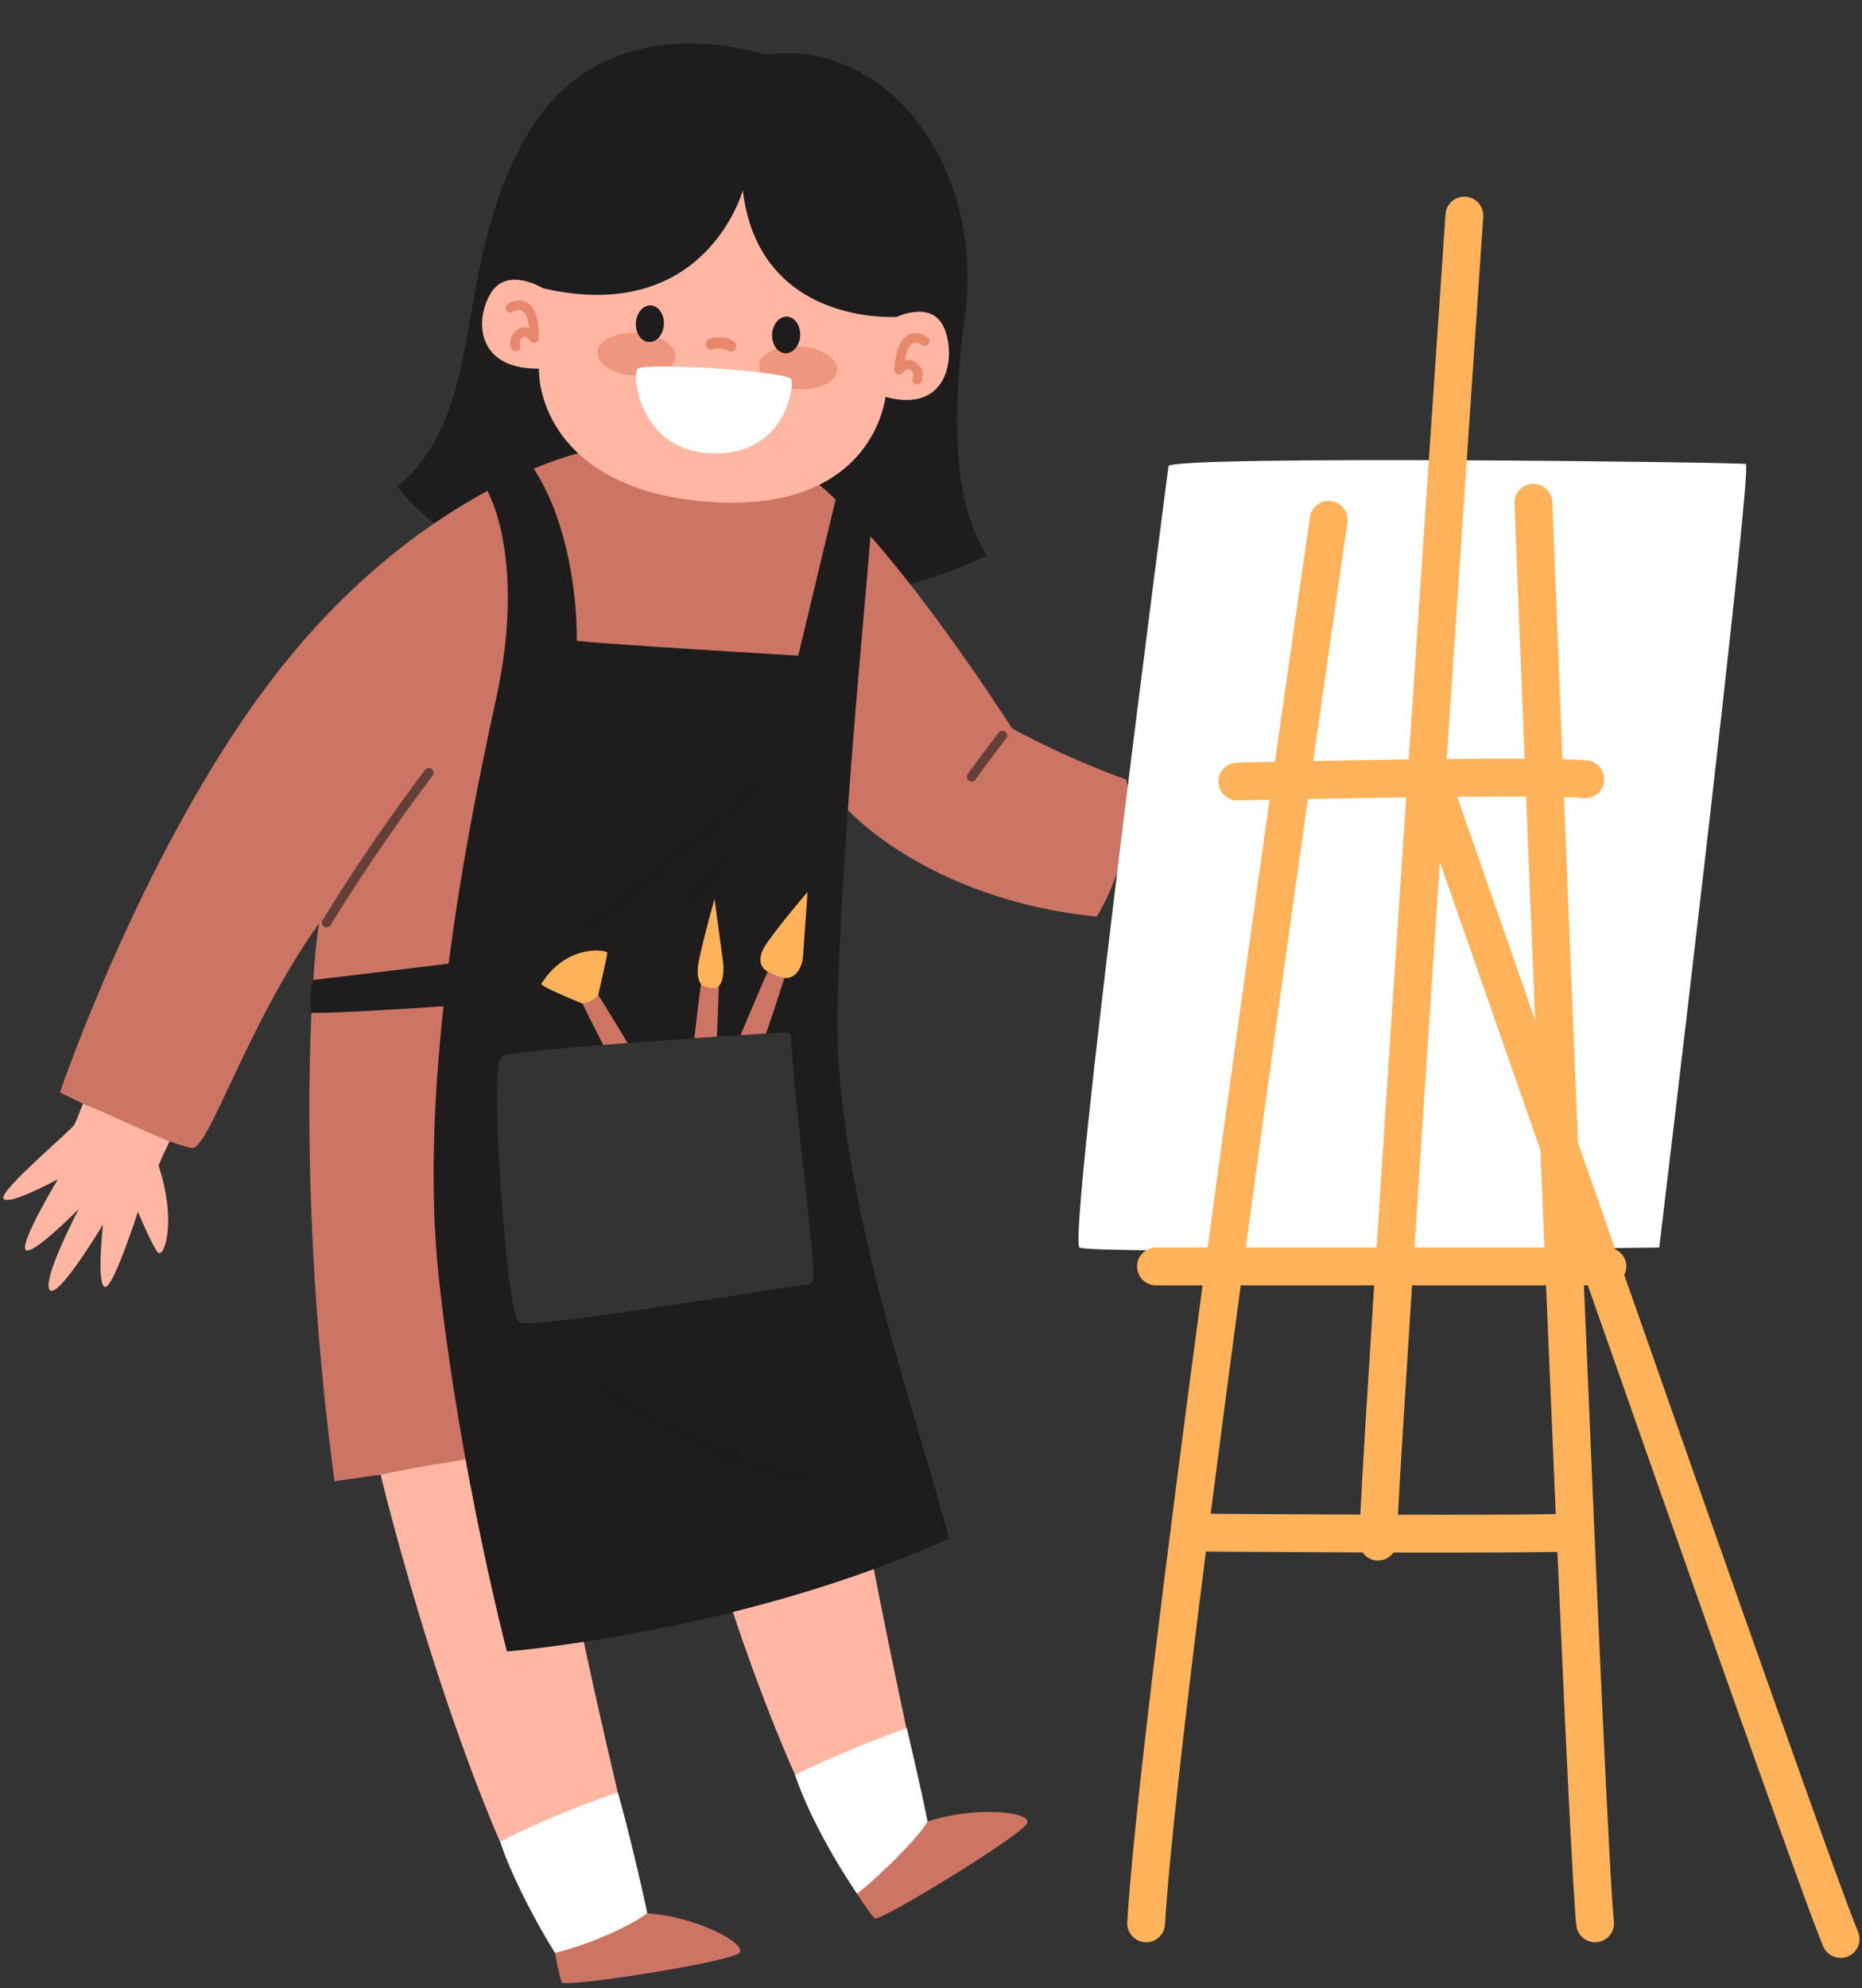
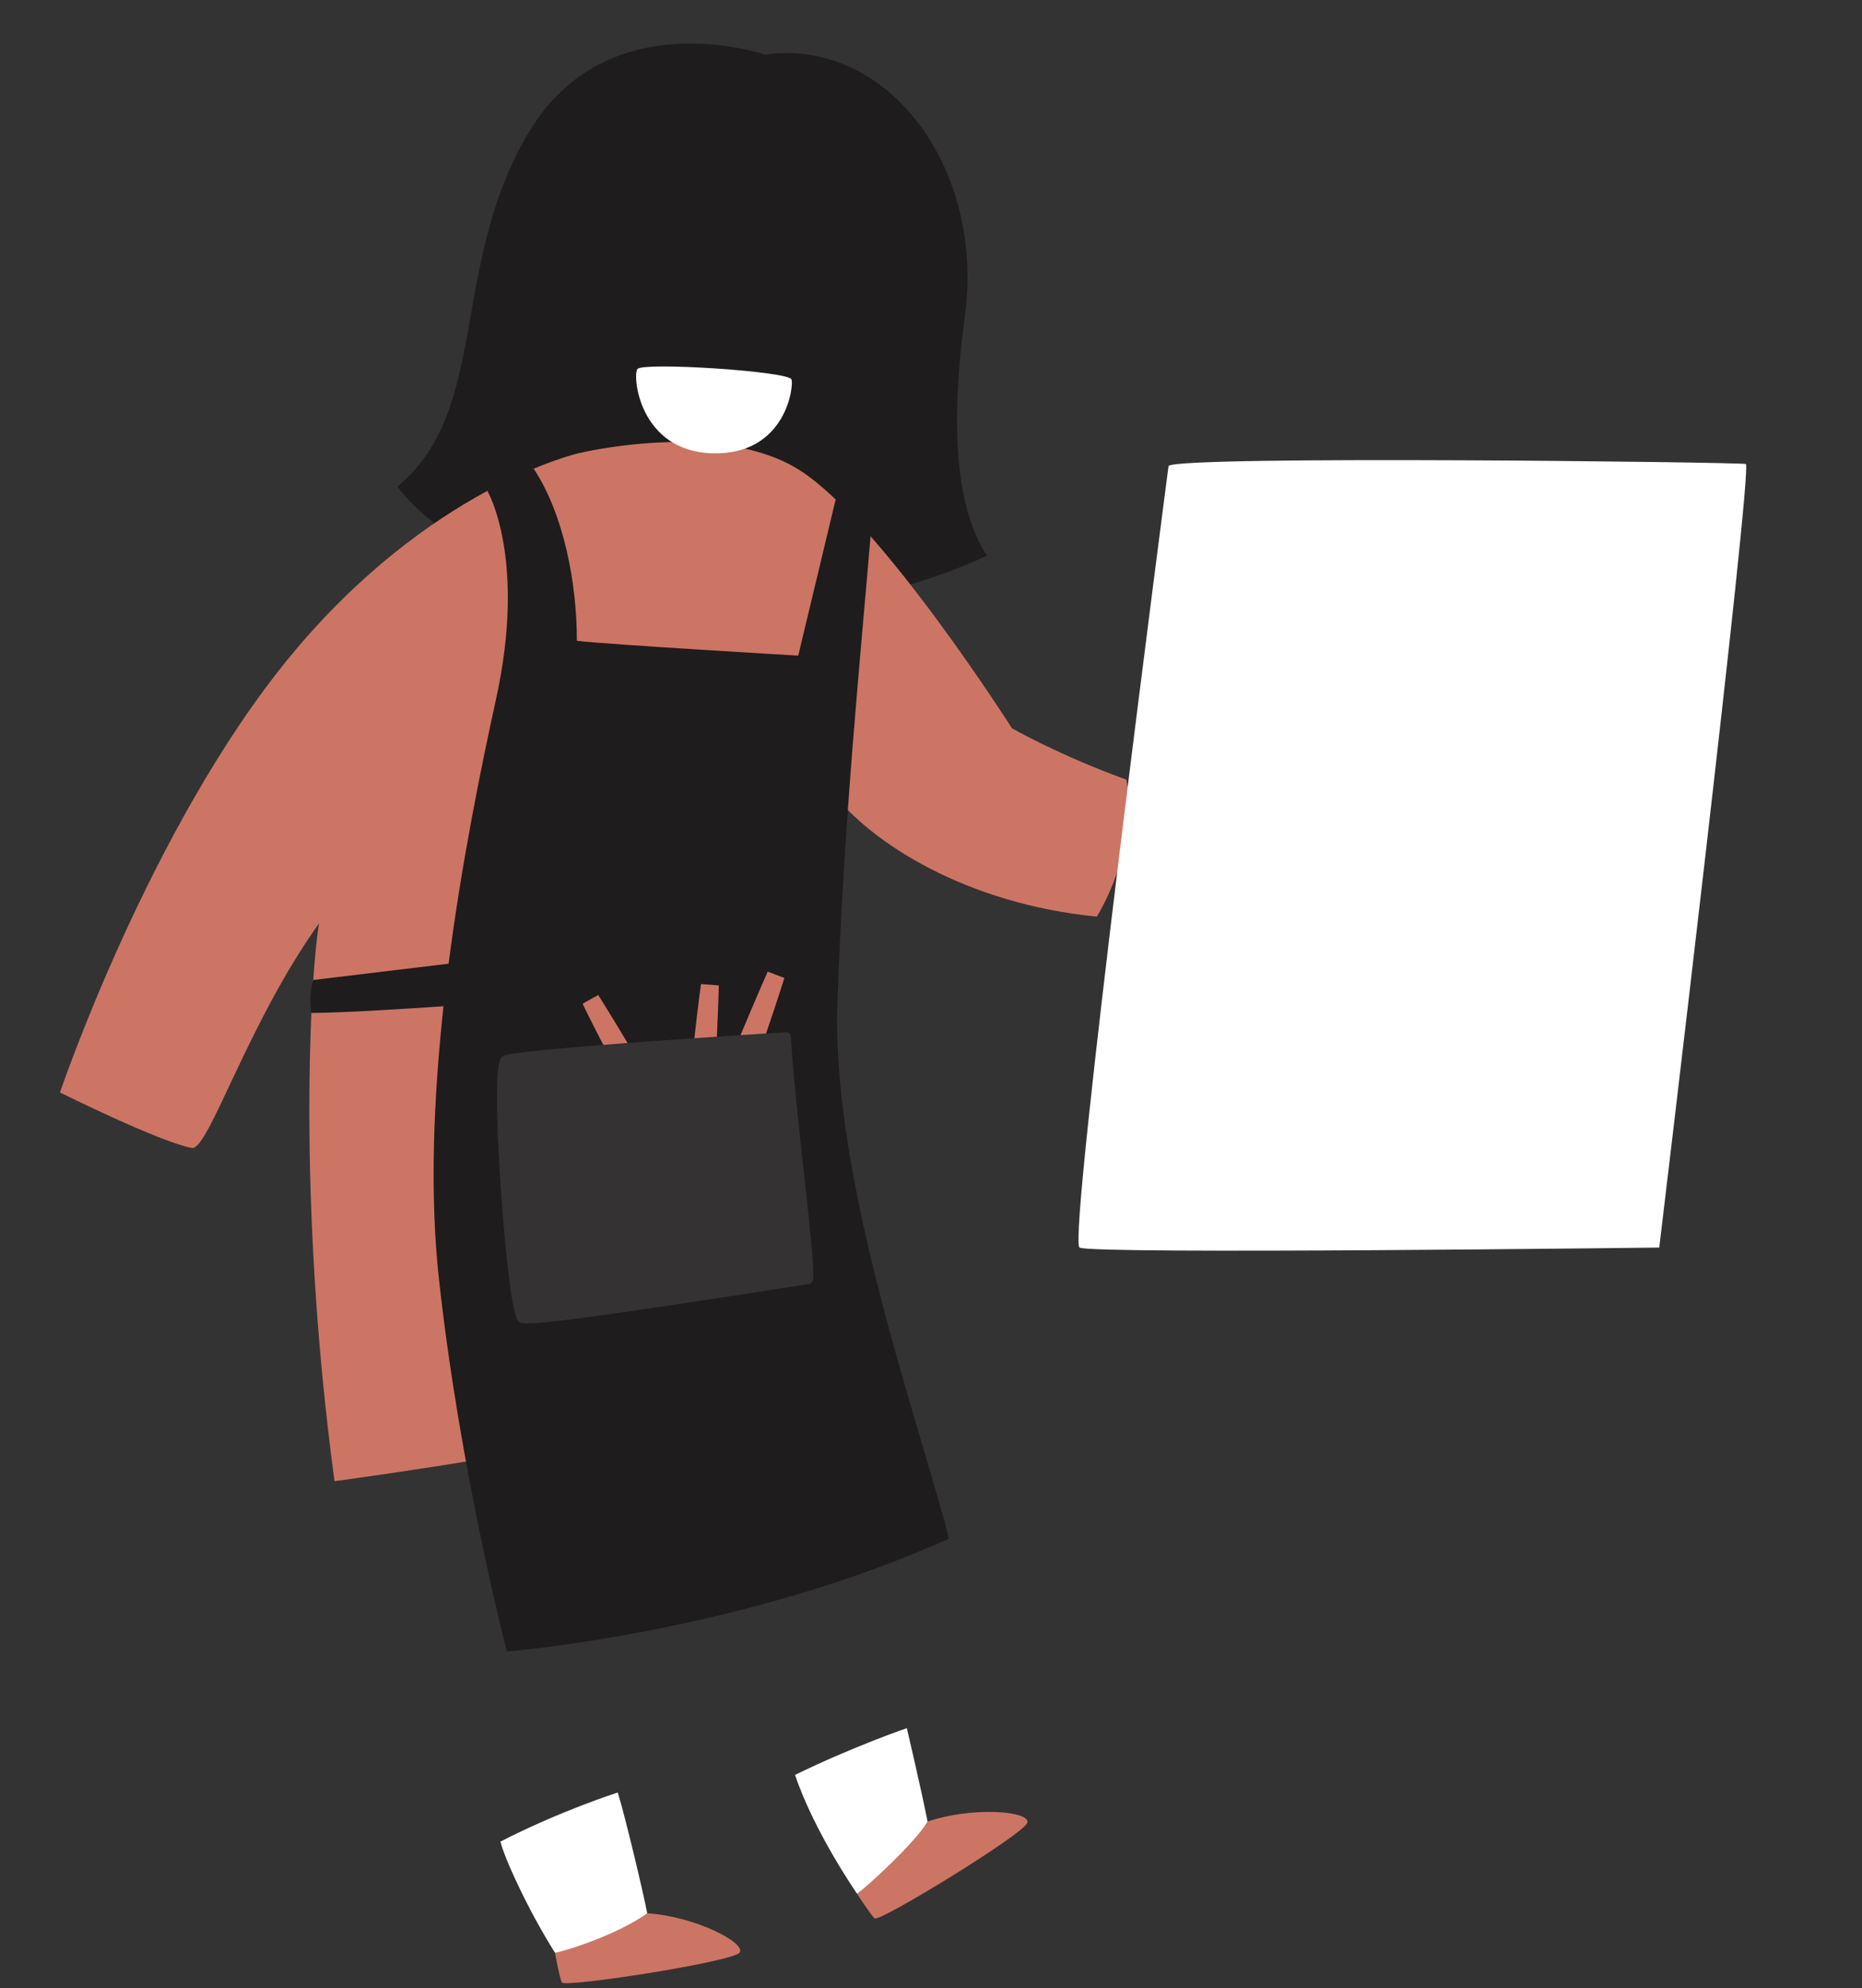
<svg xmlns="http://www.w3.org/2000/svg" height="420.3" preserveAspectRatio="xMidYMid meet" version="1.0" viewBox="-0.7 -9.2 393.8 420.3" width="393.8" zoomAndPan="magnify">
  <rect x="-0.7" y="-9.2" width="393.8" height="420.3" fill="#333333" stroke="none" />
  <g id="change1_1">
    <path d="M203.35,57.735c-3.901,28.902-0.261,42.972,4.696,50.537 c-50.609,23.217-108,7.565-124.696-14.609c19.615-16.208,10.957-46.435,27.652-74.669s50.087-16.636,50.087-16.636 C186.655-1.293,207.656,25.833,203.35,57.735z M203.35,57.735c-3.901,28.902-0.261,42.972,4.696,50.537 c-50.609,23.217-108,7.565-124.696-14.609c19.615-16.208,10.957-46.435,27.652-74.669s50.087-16.636,50.087-16.636 C186.655-1.293,207.656,25.833,203.35,57.735z" fill="#1E1C1D" />
  </g>
  <g id="change2_1">
    <path d="M168.537,90.272c17.1,10.957,44.786,54.487,44.786,54.487s10.114,5.774,24.201,10.861 c2.739,14.87-6.261,28.956-6.261,28.956c-27.783-2.739-47.739-15.652-56.006-26.334 c-4.001,30.216-2.69,115.16-0.734,125.725c-39.522,11.348-104.478,19.956-104.478,19.956 c-8.005-59.478-5.09-107.493-3.264-117.928c-15.13,21.13-23.345,47.885-26.866,47.493 c-6.652-1.174-27.933-11.739-27.933-11.739s18.933-55.956,48.494-91.957s61.105-43.157,61.105-43.157 S151.437,79.316,168.537,90.272z M168.537,90.272c17.1,10.957,44.786,54.487,44.786,54.487 s10.114,5.774,24.201,10.861c2.739,14.87-6.261,28.956-6.261,28.956c-27.783-2.739-47.739-15.652-56.006-26.334 c-4.001,30.216-2.69,115.16-0.734,125.725c-39.522,11.348-104.478,19.956-104.478,19.956 c-8.005-59.478-5.09-107.493-3.264-117.928c-15.13,21.13-23.345,47.885-26.866,47.493 c-6.652-1.174-27.933-11.739-27.933-11.739s18.933-55.956,48.494-91.957s61.105-43.157,61.105-43.157 S151.437,79.316,168.537,90.272z M116.676,403.617c0,0,0.913,5.087,1.435,6.261c0.522,1.174,35.87-4.304,37.565-6.261 c1.696-1.956-9.261-7.696-19.5-8.348C128.97,398.269,120.752,401.302,116.676,403.617z M180.55,391.121 c0,0,2.797,4.346,3.729,5.23c0.933,0.883,31.466-17.75,32.28-20.207c0.814-2.458-11.506-3.549-21.211-0.219 C189.847,381.462,183.425,387.418,180.55,391.121z" fill="#CC7564" />
  </g>
  <g id="change3_1">
-     <path d="M186.589,74.714c-1.375,8.5-9.153,24.483-38.039,22.122 c-28.886-2.361-35.298-19.503-35.274-28.114c-13.414,0.193-13.607-10.562-10.095-16.075 c3.512-5.513,10.952-0.909,10.952-0.909c34.431,7.977,42.26-20.693,42.26-20.693 c3.451,28.832,32.59,26.746,32.59,26.746s7.439-3.641,10.009,2.369C201.563,66.17,199.823,78.308,186.589,74.714z M113.28,297.206c-12.321,1.436-26.408,3.784-33.477,5.344l-0,0c0,0,15.483,64.806,36.874,101.067 c2.087-2.609,19.5-8.348,19.5-8.348s-16.304-64.214-21-98.127C114.544,297.157,113.911,297.18,113.28,297.206z M175.547,284.032c-13.526,2.351-25.561,4.189-33.477,5.344l-0,0c0,0,15.511,65.601,38.481,101.745 c2.087-2.609,14.799-15.196,14.799-15.196s-13.21-58.044-17.905-91.957 C176.811,283.983,176.179,284.006,175.547,284.032z M113.28,297.206c-12.321,1.436-26.408,3.784-33.477,5.344 l-0,0c0,0,15.483,64.806,36.874,101.067c8.054-10.377,19.5-8.348,19.5-8.348s-16.304-64.214-21-98.127 C114.544,297.157,113.911,297.18,113.28,297.206z M35.168,232.078c-5.994-2.384-12.763-5.73-18.316-7.97 c-0.948,2.422-1.637,4.141-1.791,4.428c-0.625,1.163-15.765,13.794-15.034,15.597s11.529-4.044,11.529-4.044 s-7.998,13.234-6.859,14.885s11.26-8.594,11.26-8.594s-7.893,15.066-6.14,17.12s11.268-13.856,11.268-13.856 s-1.367,12.19,0.299,13.194c1.666,1.004,7.082-15.874,7.082-15.874s2.969,7.12,4.21,8.575 c1.241,1.454,4.14-6.12,0.162-18.361C33.4,235.794,34.218,234.025,35.168,232.078z" fill="#FFB7A4" />
-   </g>
+     </g>
  <g id="change4_1">
-     <path d="M142.166,66.271c-0.164,2.503-4.002,4.29-8.572,3.99 c-4.57-0.3-8.141-2.572-7.977-5.076c0.164-2.503,4.002-4.29,8.572-3.99 C138.759,61.495,142.33,63.767,142.166,66.271z M168.421,64.012c-4.57-0.3-8.407,1.486-8.572,3.99 c-0.164,2.503,3.407,4.776,7.977,5.076c4.57,0.3,8.407-1.486,8.572-3.99 C176.562,66.585,172.991,64.312,168.421,64.012z" fill="#D76746" opacity=".4" />
-   </g>
+     </g>
  <g id="change4_2">
-     <path d="M154.816,64.567c-0.343,0.552-1.066,0.72-1.619,0.377 c-1.459-0.906-2.948-0.328-3.011-0.302c-0.256,0.103-0.527,0.109-0.773,0.037c-0.331-0.097-0.616-0.336-0.756-0.678 c-0.246-0.596,0.029-1.277,0.623-1.529c0.107-0.045,2.646-1.09,5.161,0.476 C154.991,63.291,155.159,64.016,154.816,64.567z M108.694,65.034c0.518-0.191,0.783-0.766,0.592-1.284 c-0.238-0.646,0.109-1.358,0.584-1.618c0.649-0.354,1.292,0.313,1.618,0.742c0.259,0.341,0.706,0.479,1.112,0.345 c0.406-0.135,0.682-0.513,0.685-0.941c0.034-4.113-0.81-6.582-2.581-7.546c-1.903-1.037-3.938,0.273-4.024,0.329 c-0.459,0.302-0.586,0.916-0.287,1.377c0.299,0.461,0.915,0.594,1.38,0.298c0.011-0.007,1.134-0.712,1.981-0.244 c0.388,0.214,1.195,0.985,1.452,3.703c-0.85-0.298-1.67-0.161-2.297,0.184 c-1.398,0.767-2.057,2.552-1.498,4.064c0.149,0.404,0.531,0.654,0.938,0.654 C108.463,65.096,108.579,65.076,108.694,65.034z M194.194,71.462c0.651-1.475,0.106-3.297-1.242-4.15 c-0.606-0.382-1.414-0.572-2.282-0.327c0.425-2.696,1.279-3.415,1.68-3.605c0.863-0.411,1.934,0.346,1.962,0.366 c0.442,0.328,1.065,0.236,1.395-0.203c0.332-0.442,0.242-1.069-0.2-1.4c-0.081-0.062-2.034-1.495-3.995-0.579 c-1.827,0.853-2.824,3.264-3.046,7.371c-0.023,0.427,0.228,0.822,0.625,0.982c0.395,0.16,0.851,0.049,1.131-0.275 c0.352-0.409,1.035-1.036,1.662-0.64c0.457,0.289,0.759,1.022,0.48,1.651c-0.223,0.505,0.006,1.096,0.511,1.319 c0.132,0.058,0.269,0.086,0.403,0.086C193.661,72.058,194.028,71.835,194.194,71.462z" fill="#D76746" opacity=".6" />
-   </g>
+     </g>
  <g id="change1_2">
    <path d="M176.403,202.968c1.251-37.565,5.07-75.421,7.011-98.806 c-2.788-4.793-7.377-7.771-7.377-7.771l-7.914,33.011c0,0-40.165-2.348-46.817-3.13c0-12-2.679-26.608-9.13-36.39 c-4.397,1.272-9.797,4.691-9.797,4.691s8.362,14.221,1.841,43.961c-3.208,14.627-7.273,34.587-10.041,55.99 l-28.626,3.448c0,0-1.096,3.451-0.388,6.963c6.44,0,21.122-0.949,27.939-1.415 c-2.115,19.43-2.953,39.584-0.966,57.684c4.517,41.156,14.372,78.721,14.372,78.721s49.315-3.913,93.491-23.87 C193.698,291.403,175.152,240.533,176.403,202.968z M126.883,211.687c-4.121-8.016-4.359-8.712-4.359-8.712 l3.301-1.834c0,0,2.074,3.276,6.205,10.149C130.567,211.4,128.385,211.569,126.883,211.687z M150.914,209.955 c-1.905,0.128-2.33,0.185-4.758,0.322c1.009-8.957,1.402-11.451,1.402-11.451l3.764,0.301 C151.322,199.128,151.281,201.944,150.914,209.955z M161.32,209.276c-1.944,0.124-3.782,0.243-5.403,0.348 c3.478-8.315,5.742-13.425,5.742-13.425l3.529,1.344C165.188,197.543,163.917,201.689,161.32,209.276z" fill="#1E1C1D" />
  </g>
  <g id="change1_3">
-     <path d="M68.356,186.859c-0.175,0-0.352-0.046-0.514-0.143 c-0.474-0.284-0.627-0.898-0.343-1.372c0.09-0.15,9.173-15.238,21.713-31.785c0.334-0.44,0.96-0.528,1.401-0.193 c0.44,0.334,0.526,0.961,0.193,1.401c-12.471,16.456-21.502,31.456-21.592,31.606 C69.027,186.686,68.696,186.859,68.356,186.859z M205.599,155.597c2.568-3.596,6.462-8.66,6.501-8.71 c0.336-0.438,0.255-1.066-0.184-1.402c-0.438-0.338-1.065-0.255-1.402,0.183c-0.039,0.051-3.953,5.143-6.542,8.768 c-0.321,0.449-0.217,1.074,0.232,1.395c0.176,0.126,0.379,0.186,0.58,0.186 C205.097,156.016,205.403,155.87,205.599,155.597z M124.096,187.354c14.495-10.095,36.206-29.884,36.423-30.082 c0.408-0.372,0.436-1.005,0.064-1.413c-0.372-0.406-1.004-0.436-1.413-0.064 c-0.217,0.198-21.831,19.898-36.217,29.918c-0.454,0.316-0.565,0.939-0.249,1.392 c0.194,0.279,0.505,0.429,0.822,0.429C123.722,187.533,123.922,187.475,124.096,187.354z M146.452,181.19l7.826-9 c0.363-0.417,0.318-1.048-0.098-1.411c-0.417-0.363-1.048-0.319-1.411,0.098l-7.826,9 c-0.363,0.417-0.318,1.048,0.098,1.411c0.19,0.165,0.423,0.246,0.656,0.246 C145.977,181.533,146.255,181.417,146.452,181.19z M171.786,304.924c-0.065,0-0.131-0.006-0.197-0.019 c-23.403-4.681-46.306-19.953-46.535-20.106c-0.458-0.309-0.58-0.93-0.272-1.388s0.929-0.58,1.388-0.273 c0.225,0.151,22.807,15.205,45.811,19.806c0.541,0.108,0.893,0.635,0.784,1.177 C172.671,304.596,172.253,304.924,171.786,304.924z" fill="#1E1C1D" opacity=".6" />
-   </g>
+     </g>
  <g id="change5_1">
-     <path d="M134.125,68.78c1.578-1.437,31.4,0.465,32.545,2.187 c0.602,0.906-0.874,16.125-16.748,15.659C134.424,86.173,133.019,70.1,134.125,68.78z M129.957,369.734 c0,0-12.22,3.899-24.815,10.377c0.807,3.445,5.894,14.572,11.535,23.507c2.12-0.359,13.011-3.717,19.5-8.348 C135.6,391.957,131.546,374.864,129.957,369.734z M191.089,356.13c0,0-11.347,3.881-23.647,9.884 c4.115,12.183,13.109,25.107,13.109,25.107c1.585-0.992,12.227-10.662,14.927-15.24 C194.059,368.724,191.089,356.13,191.089,356.13z M110.447,268.787L110.447,268.787L110.447,268.787z M110.119,268.562 M246.441,89.278c3.13-2.218,120.522-0.781,122.087-0.391 c1.565,0.391-18.308,165.647-18.308,165.647s-120,1.479-122.609,0C225.002,253.055,246.441,89.278,246.441,89.278z" fill="#FFF" />
+     <path d="M134.125,68.78c1.578-1.437,31.4,0.465,32.545,2.187 c0.602,0.906-0.874,16.125-16.748,15.659C134.424,86.173,133.019,70.1,134.125,68.78M129.957,369.734 c0,0-12.22,3.899-24.815,10.377c0.807,3.445,5.894,14.572,11.535,23.507c2.12-0.359,13.011-3.717,19.5-8.348 C135.6,391.957,131.546,374.864,129.957,369.734z M191.089,356.13c0,0-11.347,3.881-23.647,9.884 c4.115,12.183,13.109,25.107,13.109,25.107c1.585-0.992,12.227-10.662,14.927-15.24 C194.059,368.724,191.089,356.13,191.089,356.13z M110.447,268.787L110.447,268.787L110.447,268.787z M110.119,268.562 M246.441,89.278c3.13-2.218,120.522-0.781,122.087-0.391 c1.565,0.391-18.308,165.647-18.308,165.647s-120,1.479-122.609,0C225.002,253.055,246.441,89.278,246.441,89.278z" fill="#FFF" />
  </g>
  <g id="change1_4">
    <path d="M168.53,61.758c-0.109,2.136-1.524,3.801-3.162,3.718c-1.637-0.083-2.876-1.883-2.768-4.019 c0.109-2.136,1.524-3.801,3.162-3.718C167.4,57.822,168.639,59.621,168.53,61.758z M136.937,55.366 c-1.637-0.083-3.053,1.581-3.161,3.718c-0.109,2.136,1.13,3.936,2.768,4.019c1.637,0.083,3.053-1.581,3.161-3.718 C139.813,57.248,138.574,55.449,136.937,55.366z" fill="#1E1C1D" />
  </g>
  <g id="change6_1">
-     <path d="M392.253,399.153c-3.649-8.65-27.553-76.415-49.433-138.826 c0.274-0.542,0.443-1.145,0.443-1.794c0-1.617-0.964-3.002-2.345-3.632c-2.681-7.651-5.322-15.193-7.881-22.504 c-1.07-26.021-2.095-51.434-2.961-73.093c1.765,0.051,3.167,0.121,4.11,0.211 c2.197,0.206,4.152-1.401,4.363-3.601c0.211-2.199-1.401-4.152-3.6-4.363c-1.165-0.112-2.946-0.193-5.193-0.251 c-1.264-31.686-2.119-53.608-2.149-54.386c-0.086-2.208-1.969-3.913-4.152-3.841 c-2.208,0.086-3.928,1.945-3.842,4.153c0.118,3.04,0.942,24.176,2.129,53.971 c-4.868-0.022-10.559,0.006-16.474,0.063c2.959-44.285,5.872-87.373,7.725-114.611 c0.149-2.204-1.516-4.112-3.72-4.262c-2.223-0.159-4.113,1.516-4.263,3.719 c-1.642,24.14-4.66,68.65-7.776,115.246c-7.137,0.093-14.206,0.214-20.189,0.328 c4.197-29.6,7.118-49.703,7.219-50.397c0.318-2.187-1.196-4.216-3.382-4.535 c-2.19-0.321-4.217,1.196-4.534,3.382c-0.103,0.704-3.108,21.385-7.405,51.71 c-4.509,0.094-7.504,0.163-8.035,0.176c-2.209,0.052-3.957,1.884-3.905,4.093c0.051,2.177,1.832,3.906,3.997,3.906 c0.032,0,0.064-0.001,0.096-0.001c0.124-0.003,2.657-0.062,6.712-0.147c-3.857,27.301-8.56,61.013-13.099,94.666 h-10.923c-2.209,0-4,1.791-4,4s1.791,4,4,4h9.847c-7.663,57.129-14.623,112.603-15.927,134.625 c-0.131,2.205,1.552,4.099,3.757,4.229c0.08,0.005,0.16,0.007,0.24,0.007c2.101,0,3.863-1.639,3.989-3.764 c0.862-14.569,4.231-43.971,8.644-78.822c6.151,0.043,19.28,0.128,33.135,0.175c0.731,1.049,1.933,1.723,3.267,1.723 c0.165,0,0.332-0.01,0.501-0.031c1.163-0.145,2.133-0.785,2.76-1.673c3.72,0.009,7.422,0.014,10.985,0.014 c9.746,0,18.457-0.039,23.695-0.147c1.796,40.964,3.334,72.902,4.002,78.963c0.225,2.047,1.958,3.562,3.971,3.562 c0.146,0,0.294-0.008,0.442-0.024c2.196-0.241,3.78-2.217,3.538-4.413c-0.922-8.382-3.633-69.508-6.344-134.424 h0.825c21.953,62.623,46.002,130.795,49.771,139.728c0.644,1.528,2.127,2.446,3.688,2.446 c0.519,0,1.045-0.102,1.553-0.315C392.158,403.535,393.112,401.188,392.253,399.153z M322.062,159.191 c0.575,14.398,1.221,30.459,1.903,47.263c-7.326-20.963-13.276-38.022-16.481-47.216 C312.759,159.192,317.77,159.171,322.062,159.191z M303.817,173.022c5.091,14.598,12.705,36.411,21.27,60.889 c0.282,6.855,0.567,13.748,0.853,20.623h-27.487C299.999,230.642,301.882,202.092,303.817,173.022z M286.988,310.98 c-12.981-0.045-25.269-0.121-31.635-0.164c1.98-15.457,4.135-31.806,6.348-48.282h28.222 C288.505,284.728,287.435,302.178,286.988,310.98z M290.436,254.534h-27.657c4.563-33.794,9.281-67.598,13.131-94.829 c6.061-0.116,13.381-0.244,20.791-0.344C294.469,192.778,292.225,226.723,290.436,254.534z M294.955,311.003 c0.448-8.479,1.534-25.968,2.981-48.469h28.337c0.695,16.625,1.389,33.011,2.055,48.342 C321.443,311.014,308.405,311.032,294.955,311.003z M161.659,196.199c0,0-3.356-1.503-0.178-6.017 c3.178-4.514,8.612-10.825,8.612-10.825s-0.631,8.926-0.967,13.737c-0.099,1.423-1.129,4.733-3.939,4.449 C163.292,197.151,161.659,196.199,161.659,196.199z M152.24,194.285c-0.64-4.712-1.822-13.457-1.822-13.457 s-2.15,7.581-3.264,12.805c-1.114,5.224,1.158,5.726,1.158,5.726s1.144,0.456,2.347,0.301 C152.391,199.145,152.429,195.679,152.24,194.285z M125.825,201.141c0,0,1.911-8.227,1.911-8.912 s-8.679-1.97-13.962,6.597c0.587,0.88,8.75,4.148,8.75,4.148S124.571,202.737,125.825,201.141z" fill="#FEB259" />
-   </g>
+     </g>
  <g id="change5_2">
    <path d="M110.805,270.56c-0.842,0-1.304-0.071-1.525-0.192 c-0.59-0.32-1.69-0.919-3.327-19.051c-0.95-10.521-1.558-21.82-1.549-28.788 c0.009-7.194,0.617-8.108,1.35-8.505c2.595-1.402,50.227-4.42,59.749-5.011c0.272-0.017,0.528,0.074,0.727,0.251 c0.199,0.178,0.319,0.427,0.334,0.693c0.388,7.173,1.643,18.634,2.751,28.745 c1.724,15.742,2.328,21.801,1.823,22.968c-0.141,0.326-0.445,0.553-0.798,0.596 c-0.687,0.082-3.886,0.581-8.315,1.272C127.04,268.991,114.751,270.56,110.805,270.56z M110.805,270.56 c-0.842,0-1.304-0.071-1.525-0.192c-0.59-0.32-1.69-0.919-3.327-19.051 c-0.95-10.521-1.558-21.82-1.549-28.788c0.009-7.194,0.617-8.108,1.35-8.505 c2.595-1.402,50.227-4.42,59.749-5.011c0.272-0.017,0.528,0.074,0.727,0.251c0.199,0.178,0.319,0.427,0.334,0.693 c0.388,7.173,1.643,18.634,2.751,28.745c1.724,15.742,2.328,21.801,1.823,22.968 c-0.141,0.326-0.445,0.553-0.798,0.596c-0.687,0.082-3.886,0.581-8.315,1.272 C127.04,268.991,114.751,270.56,110.805,270.56z" fill="#FFF" opacity=".1" />
  </g>
</svg>